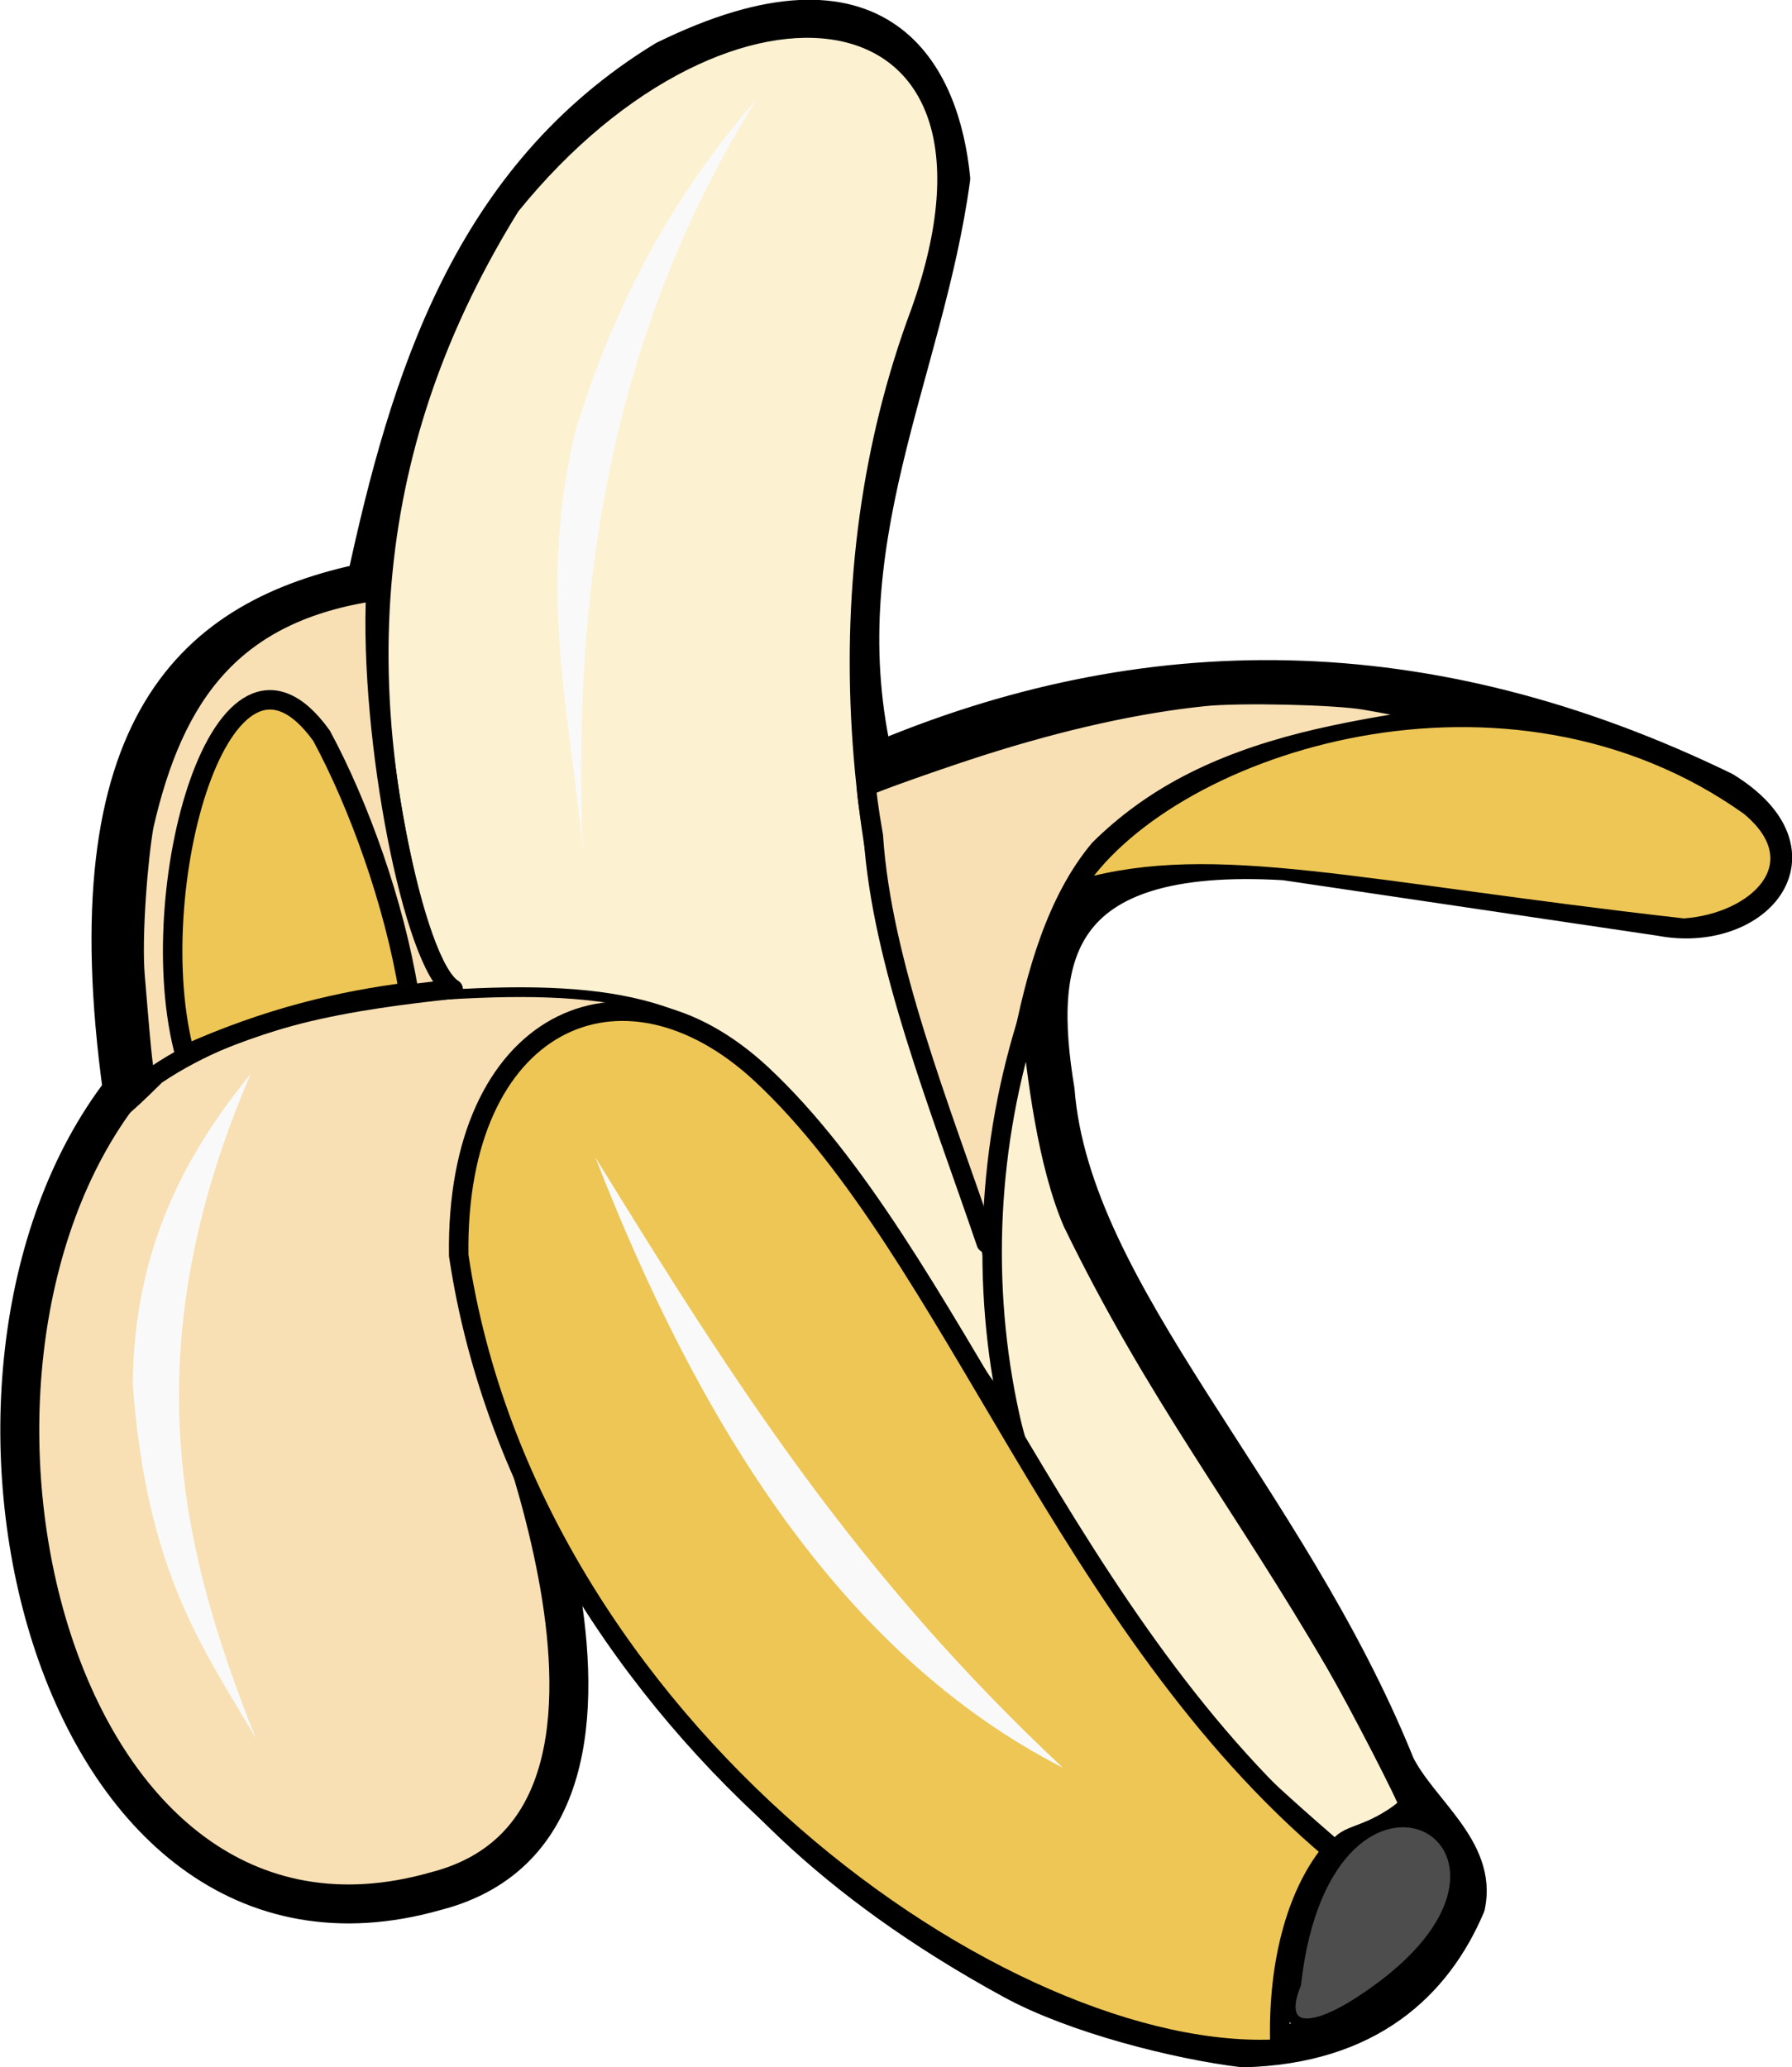
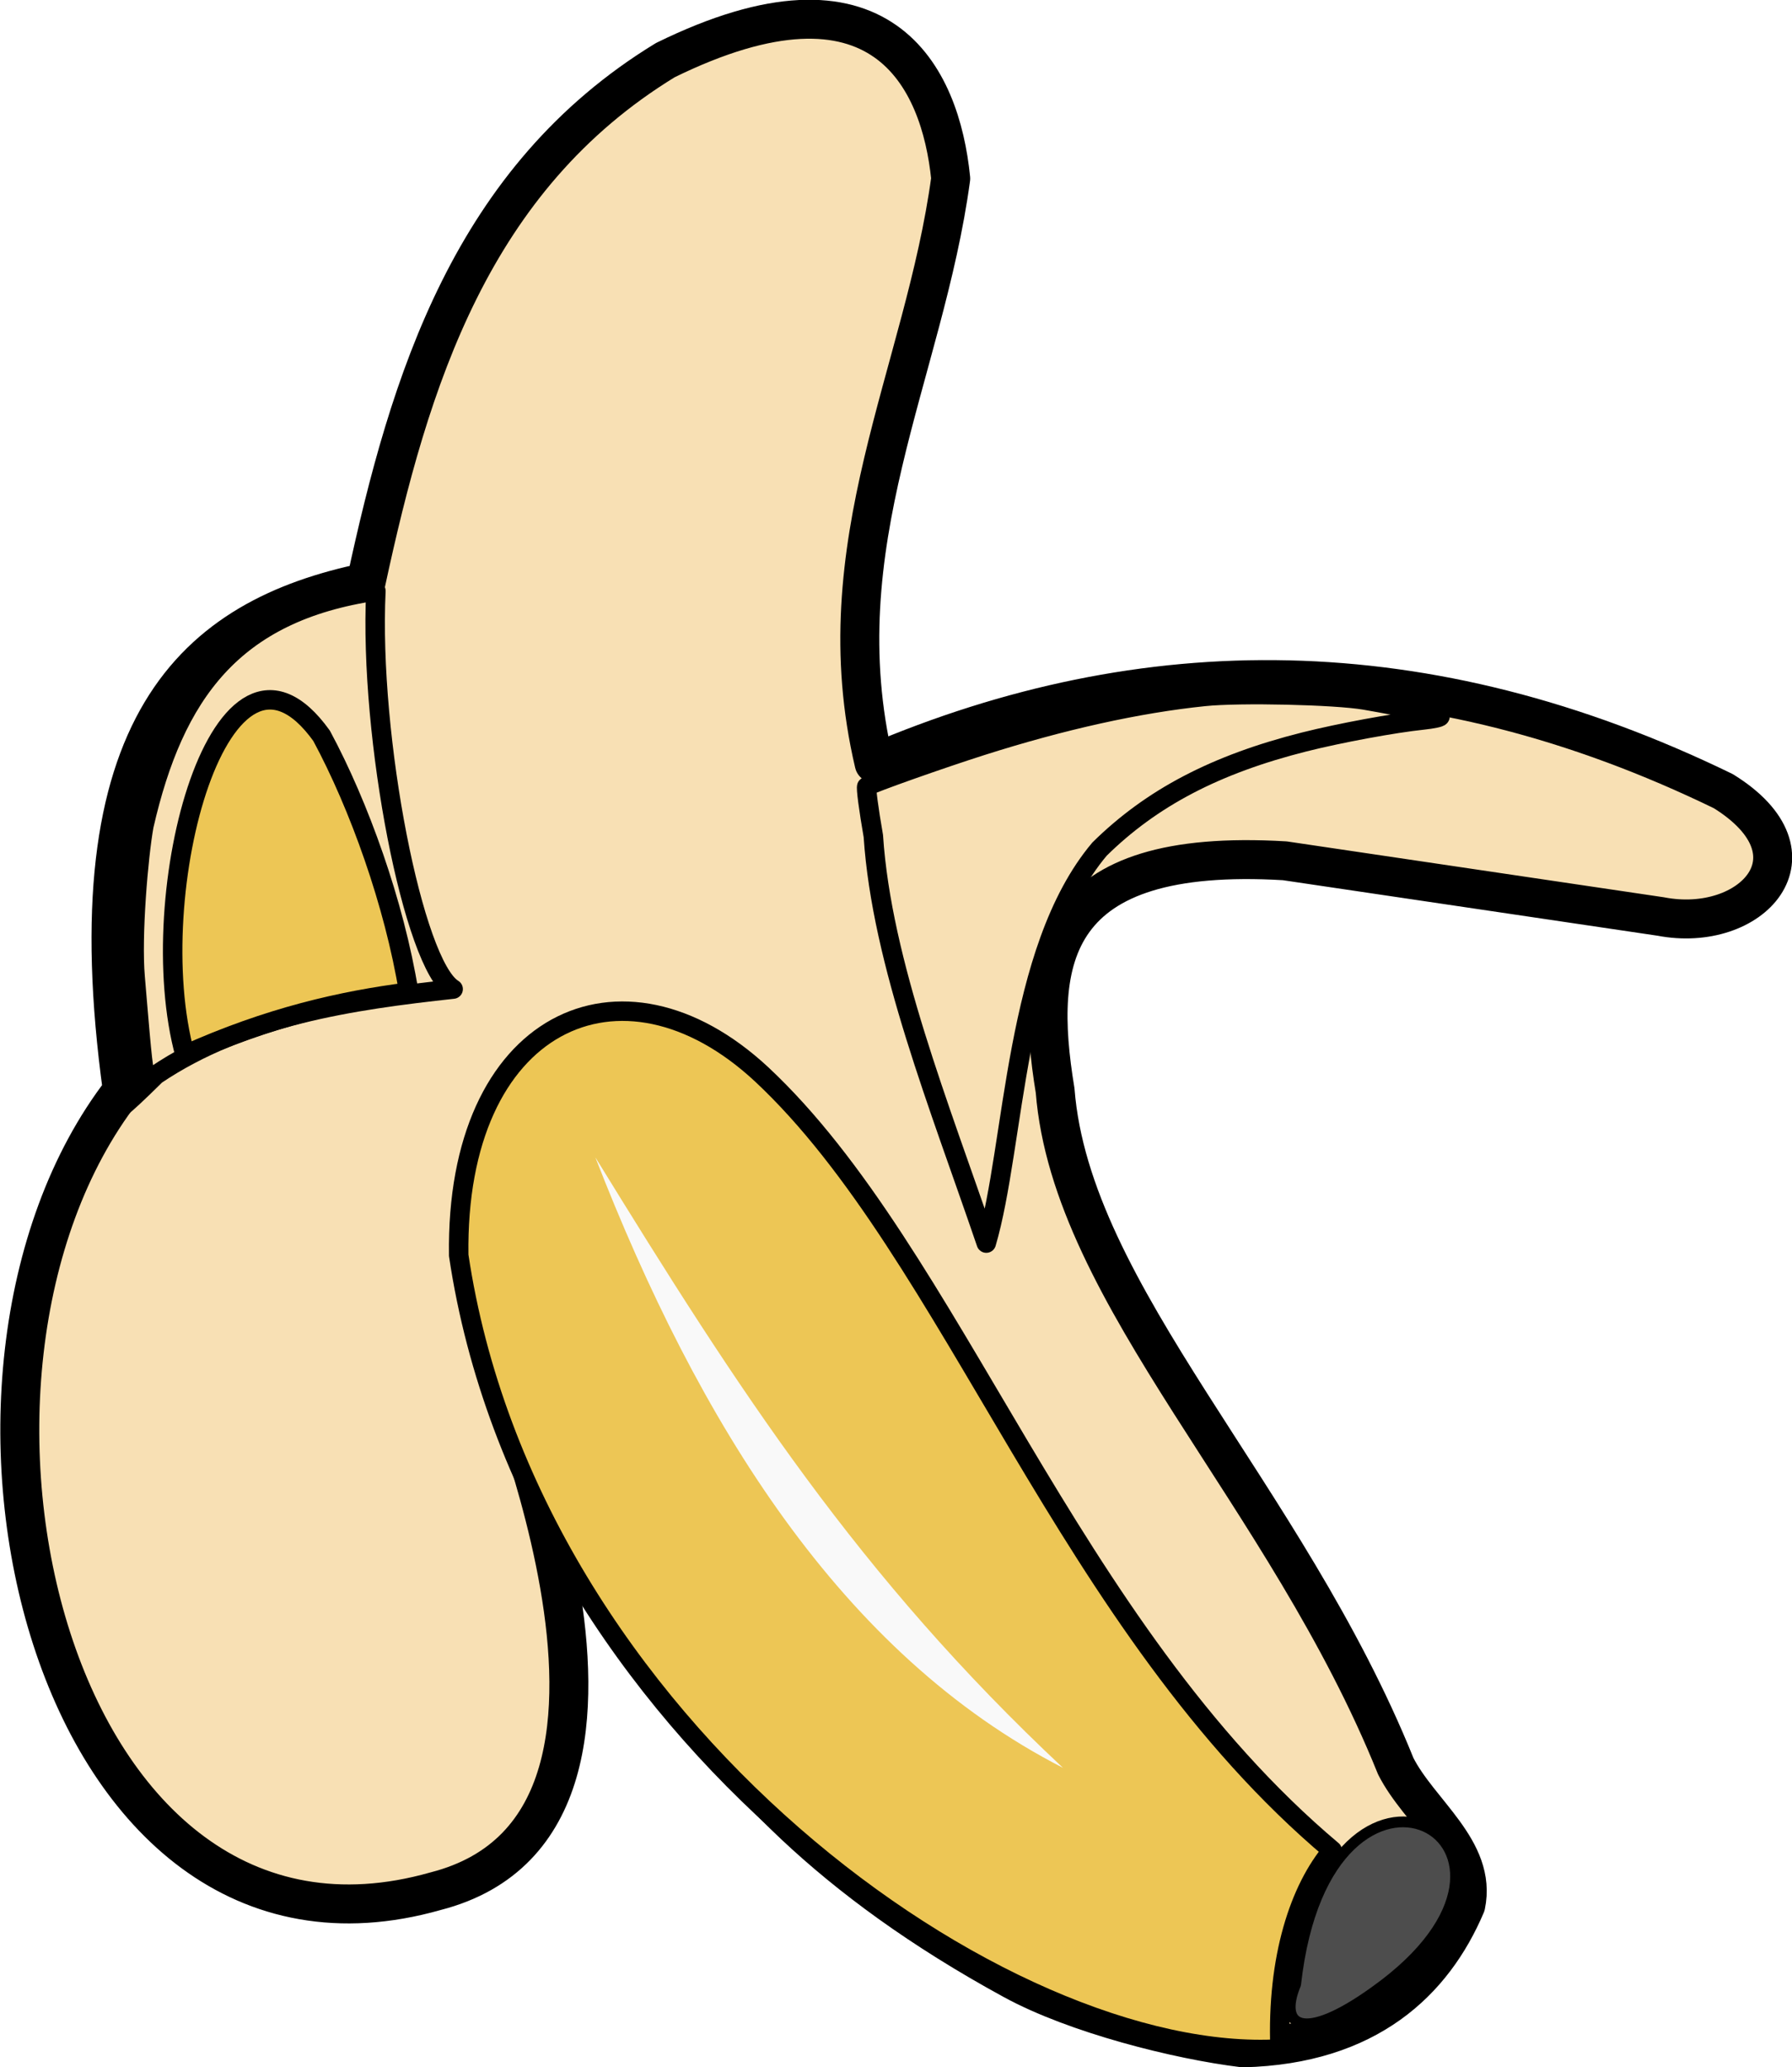
<svg xmlns="http://www.w3.org/2000/svg" width="97.404mm" height="112.343mm" viewBox="0 0 97.404 112.343" version="1.1" id="svg5" xml:space="preserve">
  <defs id="defs2">
    <filter style="color-interpolation-filters:sRGB;" id="filter309" x="-0.011" y="-0.009" width="1.021" height="1.018">
      <feColorMatrix values="0.21 0.72 0.072 0 0 0.21 0.72 0.072 0 0 0.21 0.72 0.072 0 0 0 0 0 1 0 " id="feColorMatrix307" />
    </filter>
  </defs>
  <g id="layer2" style="display:inline" transform="translate(-2.151,-1.716)">
    <g id="g2924" transform="translate(-95.241,-1.07)" style="filter:url(#filter309)">
      <path style="display:inline;fill:#f8e0b4;fill-opacity:1;stroke:#000000;stroke-width:2.117;stroke-linecap:round;stroke-linejoin:round;stroke-dasharray:none" d="m 164.958,114.071 c 6.797,-0.172 10.345,-3.617 12.107,-7.756 0.622,-2.991 -2.539,-5.036 -3.809,-7.554 -5.966,-14.802 -17.638,-25.559 -18.513,-36.712 -1.19,-7.22 -0.284,-13.242 12.485,-12.485 l 20.431,3.027 c 4.927,0.952 8.96,-3.366 3.405,-6.81 -16.175,-7.864 -31.496,-7.769 -46.158,-1.513 -2.798,-11.875 2.725,-21.177 4.162,-31.781 C 148.513,6.956 145.317,0.278 133.555,6.054 123.022,12.484 119.654,23.443 117.287,34.429 c -9.266,1.929 -15.988,7.673 -13.242,27.619 -11.959,15.475 -3.954,49.471 17.025,43.51 15.043,-3.862 1.64,-31.199 3.781,-27.985 6.167,9.258 7.57,21.876 27.609,32.81 3.413,1.862 8.976,3.261 12.498,3.688 z" id="path507" />
-       <path style="display:inline;fill:#fcf1d1;fill-opacity:1;stroke:#000000;stroke-width:0.529;stroke-linecap:round;stroke-linejoin:round;stroke-dasharray:none" d="m 121.543,56.846 c -6.272,-18.537 -2.806,-32.038 3.803,-42.721 11.71,-14.479 28.214,-12.379 21.836,5.528 -5.377,14.383 -4.06,30.984 2.516,46.727 1.689,4.761 2.131,7.919 2.491,12.945 -3.178,-3.82 -7.057,-11.9 -11.95,-17.029 -4.584,-4.804 -8.935,-6.06 -18.696,-5.45 z" id="path710" />
      <path style="display:inline;fill:#f8e0b4;fill-opacity:1;stroke:#000000;stroke-width:1.058;stroke-linecap:round;stroke-linejoin:round;stroke-dasharray:none" d="m 105.239,61.015 c -0.123,-0.416 -0.338,-3.233 -0.501,-5.122 -0.196,-2.27 0.181,-6.606 0.474,-8.231 1.64,-7.174 4.839,-11.62 12.612,-12.762 -0.383,7.971 2.047,20.333 4.199,21.636 -5.493,0.598 -11.369,1.441 -16.156,4.664 -4.247,4.194 -0.589,-0.051 -0.628,-0.185 z" id="path1351" />
      <path style="display:inline;fill:#f8e0b4;fill-opacity:1;stroke:#000000;stroke-width:1.058;stroke-linecap:round;stroke-linejoin:round;stroke-dasharray:none" d="m 144.864,48.229 c -0.255,-1.454 -0.415,-2.674 -0.355,-2.71 0.312,-0.19 4.013,-1.501 6.215,-2.201 4.413,-1.405 8.524,-2.315 12.137,-2.686 1.924,-0.198 7.112,-0.08 8.721,0.198 2.16,0.373 4.082,0.792 4.082,0.889 0,0.053 -0.413,0.139 -0.919,0.192 -1.585,0.164 -4.534,0.709 -6.457,1.194 -4.82,1.214 -8.306,3.039 -11.132,5.825 -4.652,5.527 -4.593,16.121 -6.155,21.409 -2.532,-7.426 -5.683,-15.231 -6.138,-22.109 z" id="path1353" />
-       <path style="display:inline;fill:#fcf1d1;fill-opacity:1;stroke:#000000;stroke-width:1.058;stroke-linecap:round;stroke-linejoin:round;stroke-dasharray:none" d="m 170.045,103.415 c -7.536,-6.508 -15.698,-14.323 -17.762,-23.667 -1.561,-7.065 -1.248,-14.76 1.105,-21.958 0.347,3.52 0.939,8.237 2.31,11.431 4.591,9.435 9.125,15.08 14.315,24.002 1.21,2.086 3.938,7.378 3.936,7.636 -7.9e-4,0.097 -0.371,0.417 -0.823,0.711 -1.766,1.15 -2.677,0.871 -3.082,1.845 z" id="path1858" />
      <path style="display:inline;fill:#edc655;fill-opacity:1;stroke:#000000;stroke-width:1.058;stroke-linecap:round;stroke-linejoin:round;stroke-dasharray:none" d="m 107.448,60.111 c -2.403,-8.757 2.009,-24.885 7.424,-17.339 2.042,3.788 3.956,9.131 4.737,13.928 -3.621,0.462 -7.602,1.358 -12.161,3.411 z" id="path727" />
-       <path style="display:inline;fill:#edc655;fill-opacity:1;stroke:#000000;stroke-width:0.563;stroke-linecap:round;stroke-linejoin:round;stroke-dasharray:none" d="m 188.916,52.978 c 3.835,-0.269 6.995,-3.258 3.424,-6.199 -12.992,-9.236 -31.046,-3.474 -36.179,4.067 7.262,-2.035 15.035,0.123 32.755,2.132 z" id="path7538" />
      <path style="display:inline;fill:#edc655;fill-opacity:1;stroke:#000000;stroke-width:1.058;stroke-linecap:round;stroke-linejoin:round;stroke-dasharray:none" d="m 122.325,70.999 c -0.185,-12.707 8.826,-16.926 16.458,-9.837 10.416,9.72 16.592,30.047 31.024,42.185 -1.748,2.054 -3.028,5.798 -2.838,10.783 -14.913,0.889 -40.815,-17.475 -44.645,-43.131 z" id="path7625" />
      <path style="fill:#4d4d4d;fill-opacity:1;stroke:#000000;stroke-width:0.585;stroke-linecap:round;stroke-linejoin:round;stroke-dasharray:none" d="m 167.816,110.62 c 1.719,-15.347 15.593,-7.661 4.32,0.378 -3.959,2.855 -5.27,1.903 -4.32,-0.378 z" id="path7730" />
-       <path style="fill:#f9f9f9;fill-opacity:1;stroke:none;stroke-width:0.529;stroke-linecap:round;stroke-linejoin:round;stroke-dasharray:none" d="m 138.528,8.167 c -4.572,5.215 -7.787,11.243 -9.837,17.971 -2.138,8.762 -0.279,15.526 0.378,22.89 -0.569,-14.277 1.482,-28.092 9.459,-40.861 z" id="path633" />
-       <path style="fill:#f9f9f9;fill-opacity:1;stroke:none;stroke-width:0.529;stroke-linecap:round;stroke-linejoin:round;stroke-dasharray:none" d="m 111.025,61.131 c -6.504,15.116 -3.787,25.928 0.268,36.116 -2.818,-4.85 -5.927,-8.927 -6.688,-19.262 0.072,-7.273 2.803,-12.418 6.421,-16.854 z" id="path2080" />
      <path style="fill:#f9f9f9;fill-opacity:1;stroke:none;stroke-width:0.529;stroke-linecap:round;stroke-linejoin:round;stroke-dasharray:none" d="m 129.752,65.679 c 5.59,14.38 13.364,27 25.415,33.174 C 144.067,88.452 137.539,78.343 129.752,65.679 Z" id="path2871" />
    </g>
  </g>
</svg>